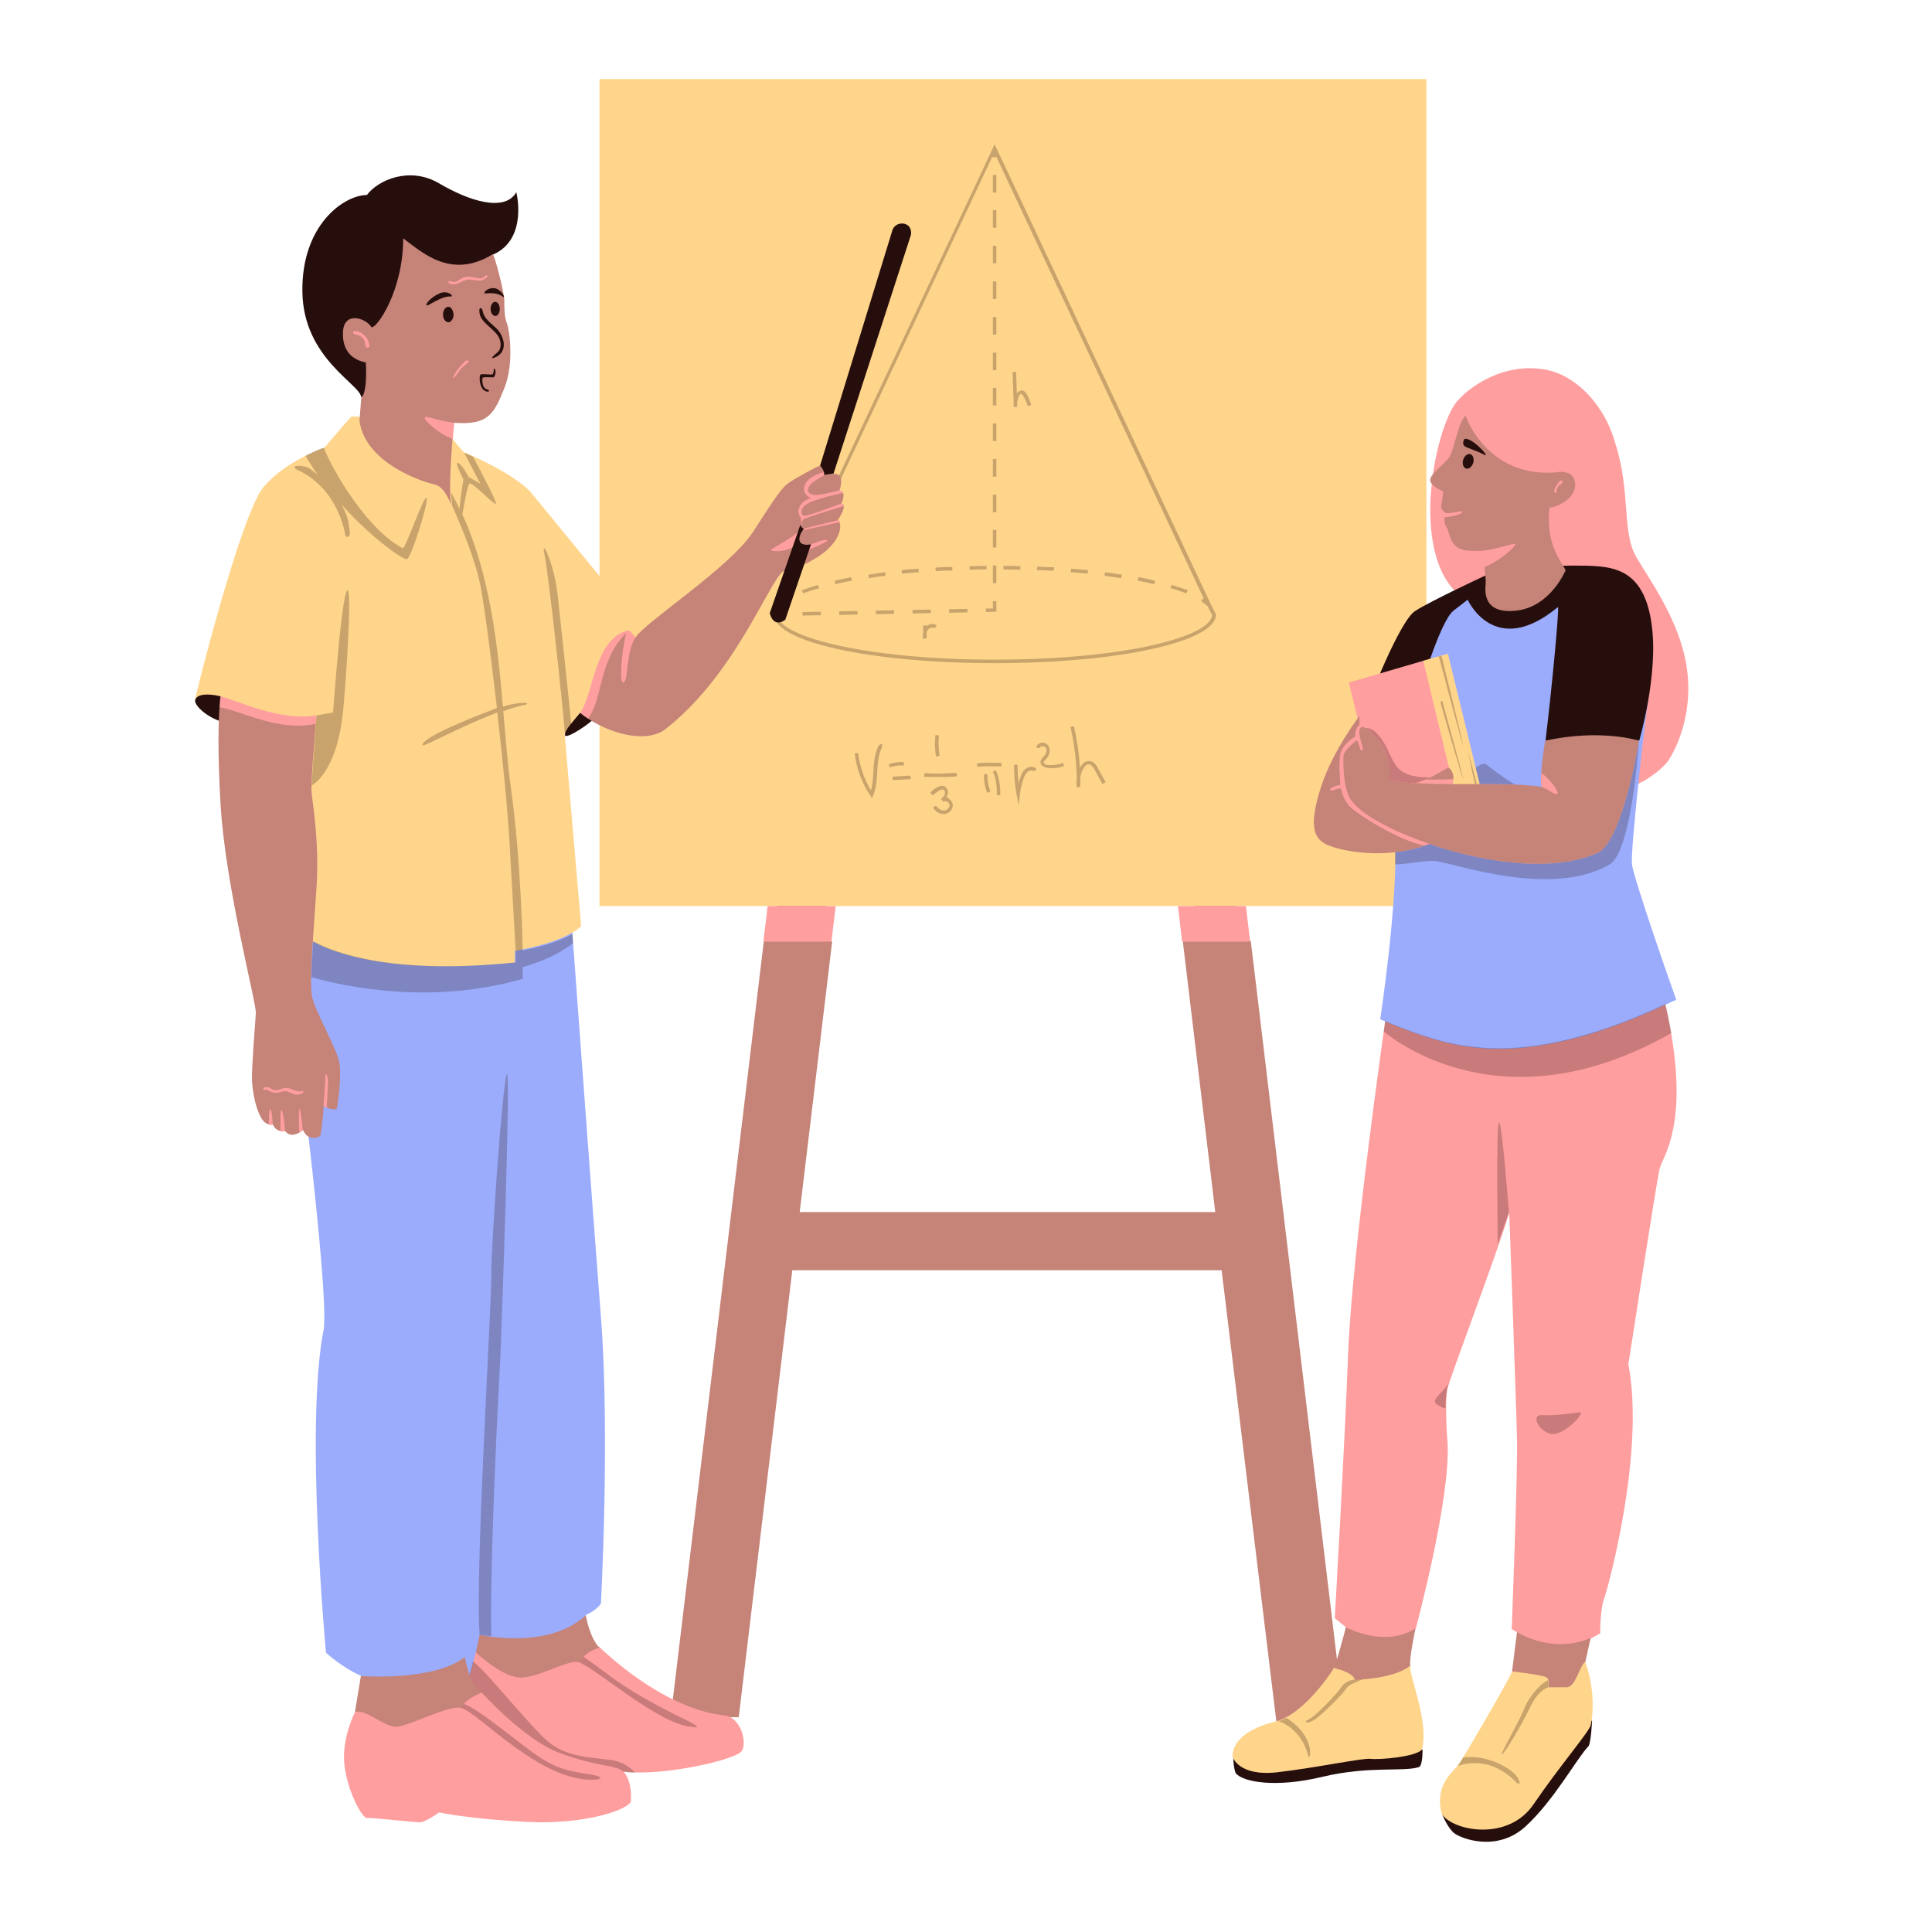
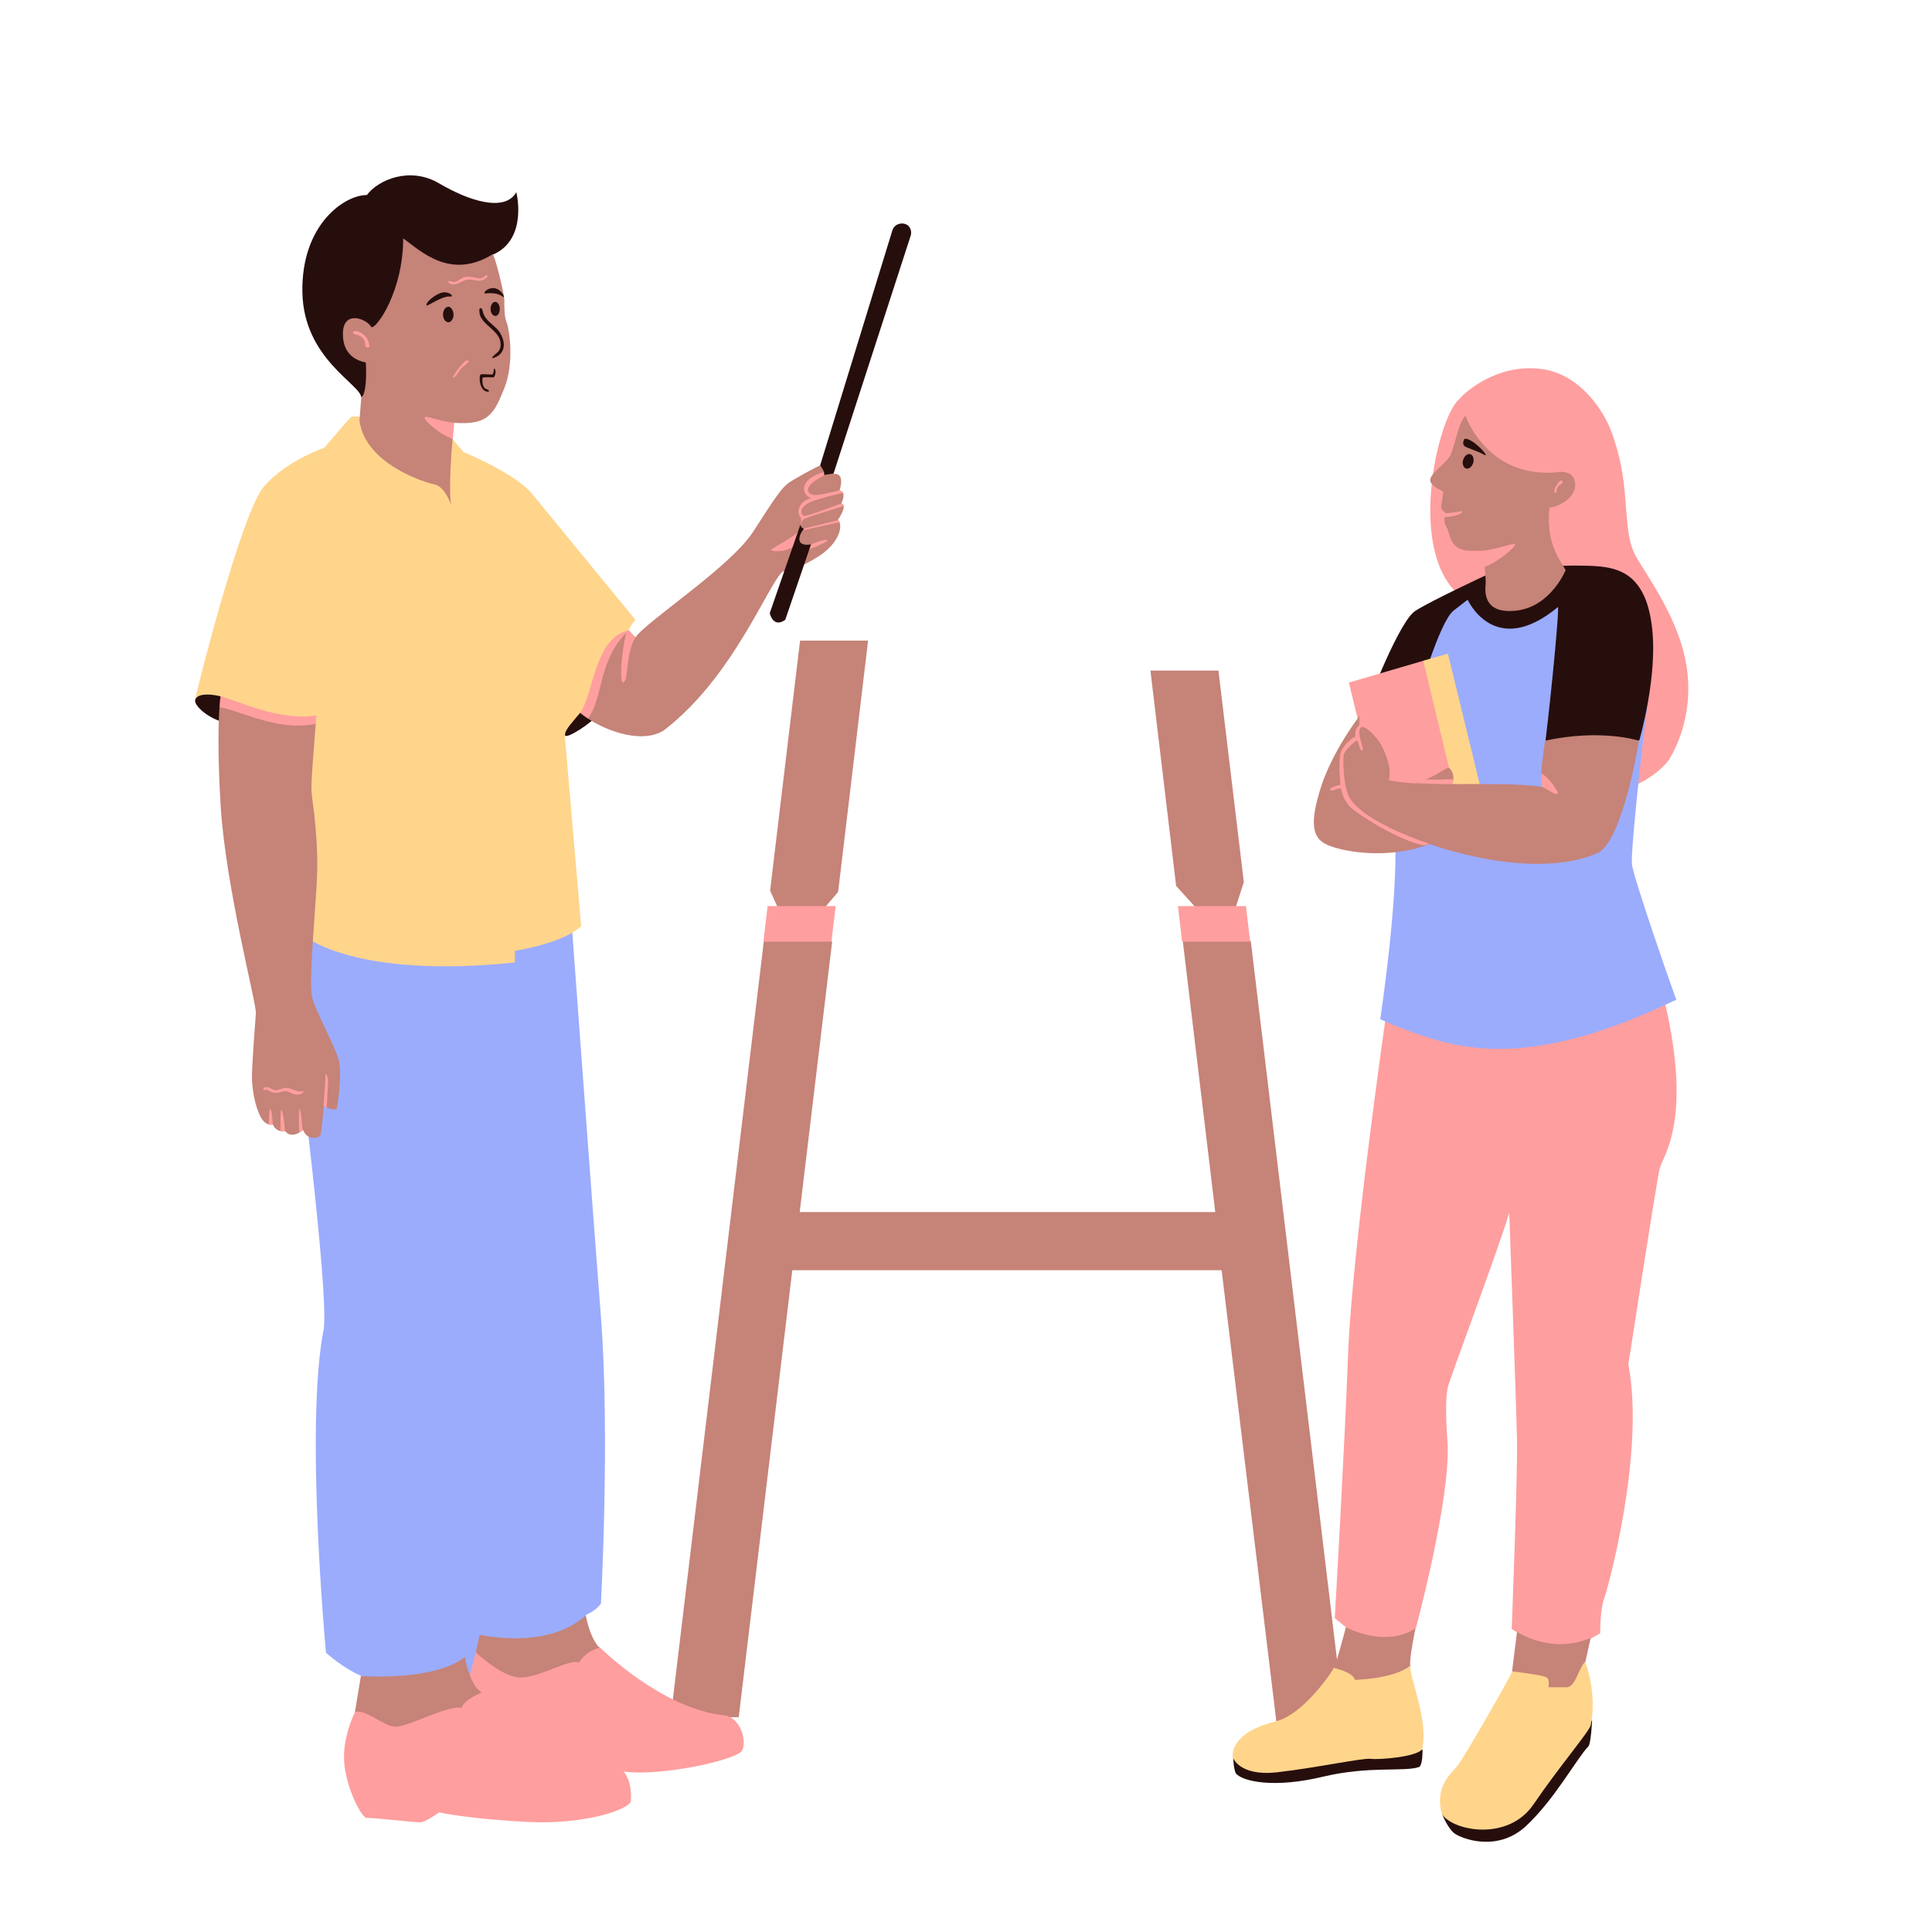
<svg xmlns="http://www.w3.org/2000/svg" width="500" viewBox="0 0 375 375" height="500" preserveAspectRatio="xMidYMid meet">
  <defs>
    <filter x="0%" y="0%" width="100%" height="100%" id="3a77532af1" />
    <clipPath id="291facfe73">
      <path d="M 116 15.34 L 277 15.34 L 277 176 L 116 176 Z M 116 15.34 " clip-rule="nonzero" />
    </clipPath>
    <clipPath id="74f5eccc93">
      <path d="M 37.5 80 L 310 80 L 310 356 L 37.5 356 Z M 37.5 80 " clip-rule="nonzero" />
    </clipPath>
    <clipPath id="40036512c4">
      <path d="M 37.5 34 L 116 34 L 116 143 L 37.5 143 Z M 37.5 34 " clip-rule="nonzero" />
    </clipPath>
    <mask id="272cf6f8cb">
      <g filter="url(#3a77532af1)">
        <rect x="-37.5" width="450" fill="#000000" y="-37.5" height="450" fill-opacity="0.247" />
      </g>
    </mask>
    <clipPath id="f7fe1c4aca">
      <path d="M 1 0.602 L 268.719 0.602 L 268.719 319.559 L 1 319.559 Z M 1 0.602 " clip-rule="nonzero" />
    </clipPath>
    <clipPath id="062c4424e5">
-       <rect x="0" width="269" y="0" height="320" />
-     </clipPath>
+       </clipPath>
  </defs>
  <path fill="#c68378" d="M 237.117 246.551 L 153.785 246.551 L 143.387 333.312 L 130.184 333.312 L 148.246 182.777 L 152.828 180.312 L 149.477 172.855 L 155.293 124.34 L 168.496 124.34 L 162.68 173.129 L 157.344 179.355 L 161.52 182.777 L 155.223 235.258 L 235.883 235.258 L 229.59 182.777 L 234.996 179.355 L 228.289 171.965 L 223.297 130.156 L 236.5 130.156 L 241.426 171.215 L 239.238 177.988 L 242.793 182.777 L 261.539 339.062 L 248.336 339.062 Z M 237.117 246.551 " fill-opacity="1" fill-rule="nonzero" />
  <g clip-path="url(#291facfe73)">
-     <path fill="#ffd58c" d="M 116.363 15.34 L 276.867 15.34 L 276.867 175.867 L 116.363 175.867 Z M 116.363 15.34 " fill-opacity="1" fill-rule="nonzero" />
-   </g>
+     </g>
  <path fill="#ff9e9e" d="M 283.844 115.992 C 272.828 107.852 278.918 81.234 283.227 77.469 C 283.98 76.512 290.41 70.352 299.441 71.652 C 306.215 72.613 311.688 79.25 313.469 85.887 C 316.613 95.465 314.699 103.199 317.641 108.191 C 320.582 113.188 326.945 121.742 327.629 131.664 C 328.312 141.516 323.66 147.879 323.66 147.879 C 320.309 151.711 314.973 154.039 309.91 154.039 M 268.859 198.242 C 268.859 198.242 262.43 243.059 261.676 262.629 C 260.926 282.199 259.078 314.086 259.078 314.086 L 261.266 315.863 C 261.266 315.863 260.309 321.34 264.824 321.953 C 269.34 322.57 274.812 316.07 274.812 316.07 C 274.812 316.07 281.586 290.957 280.969 280.078 C 280.629 275.629 280.559 271.594 280.969 269.473 C 281.449 267.352 290.684 242.992 292.941 235.395 C 292.941 235.395 294.312 272.688 294.449 279.531 C 294.586 286.375 293.422 316.207 293.422 316.207 L 294.449 316.824 C 294.449 316.824 296.16 321.816 300.535 321.68 C 304.914 321.543 308.746 318.055 308.746 318.055 L 310.594 317.027 C 310.594 317.027 310.594 312.309 311.348 310.324 C 312.098 308.34 319.352 281.926 316.066 264.82 C 316.066 264.82 321.539 229.168 322.156 226.773 C 322.773 224.379 328.449 217.605 323.25 195.023 C 318.051 172.445 268.859 198.242 268.859 198.242 Z M 268.859 198.242 " fill-opacity="1" fill-rule="nonzero" />
  <path fill="#9bacfd" d="M 320.242 133.578 C 319.352 138.711 316.477 164.918 316.75 167.723 C 317.094 170.527 324.617 192.082 325.371 194.066 C 322.84 195.023 303.066 205.699 285.418 203.234 C 277.754 202.414 267.902 197.832 267.902 197.832 C 267.902 197.832 271.461 174.496 270.777 162.113 C 270.23 152.531 270.98 135.699 274.812 126.875 C 278.574 118.113 282.953 112.57 288.359 113.395 C 293.766 114.145 310.32 102.719 320.242 133.578 Z M 106.445 170.734 C 105.074 169.914 103.363 169.641 102.203 168.477 C 101.586 167.859 101.176 167.039 100.492 166.492 C 98.852 165.125 96.387 165.672 94.402 166.285 C 90.094 167.656 85.918 169.23 81.746 171.008 C 79.488 171.965 77.094 173.059 74.629 172.719 C 72.648 172.445 70.867 171.281 68.953 170.871 C 66.352 170.324 63.754 171.145 61.289 172.172 C 58.555 173.336 55.816 175.113 54.789 177.852 C 54.176 179.426 54.176 181.203 54.242 182.914 C 54.312 185.719 54.516 188.523 54.926 191.332 C 55.199 193.59 55.887 195.984 57.254 197.762 C 57.801 203.715 63.754 249.699 62.863 257.84 C 59.102 276.383 63.273 320.793 63.273 320.793 C 63.273 320.793 66.422 323.664 69.84 325.172 C 71.141 325.785 72.512 326.129 73.742 326.059 C 82.156 327.156 93.035 327.43 93.035 327.43 L 93.035 323.664 C 102.133 325.102 109.59 320.105 113.832 313.402 C 115.75 312.582 116.637 311.281 116.637 311.281 C 116.637 311.281 118.418 278.574 116.637 255.582 C 114.859 232.59 111.098 181.133 111.098 181.133 C 111.848 178.328 109.043 172.238 106.445 170.734 Z M 106.445 170.734 " fill-opacity="1" fill-rule="nonzero" />
  <path fill="#260e0d" d="M 276.113 339.609 C 276.113 339.609 276.18 342.414 275.496 342.961 C 272.555 343.988 265.852 342.688 256.684 344.879 C 247.582 347.066 241.289 345.902 239.852 344.191 C 239.375 343.031 239.375 341.047 239.375 341.047 C 246.148 341.047 252.508 336.734 259.215 335.641 C 262.773 335.094 266.465 335.57 270.023 336.117 C 271.188 336.258 272.352 336.461 273.238 337.215 C 273.719 337.691 275.359 339.676 276.113 339.609 Z M 302.453 333.383 C 301.836 333.52 301.223 333.793 300.742 334.203 C 300.125 334.684 299.715 335.367 299.305 336.051 C 294.789 343.305 288.426 352.199 279.945 352.199 C 279.945 352.199 280.969 354.801 282.27 355.824 C 283.57 356.852 290.547 359.59 296.09 354.527 C 301.633 349.461 306.078 341.25 308.336 338.926 C 308.816 338.242 309.02 333.996 309.02 333.996 C 307.035 333.586 304.301 332.902 302.453 333.383 Z M 288.359 111.684 C 288.359 111.684 277.754 116.609 274.676 118.594 C 271.598 120.578 265.508 136.453 265.508 136.453 L 275.156 135.496 C 275.156 135.496 279.398 120.645 282.133 118.523 C 284.871 116.402 284.871 116.402 284.871 116.402 C 284.871 116.402 290.07 128.035 302.383 117.84 C 302.727 117.566 301.223 133.578 299.988 143.707 L 318.188 143.707 C 318.188 143.707 321.949 130.91 320.582 121.195 C 319.281 111.477 314.219 110.246 309.977 109.902 C 305.738 109.562 292.875 109.836 288.359 111.684 Z M 288.359 111.684 " fill-opacity="1" fill-rule="nonzero" />
  <path fill="#ff9e9e" d="M 162.203 175.867 L 161.383 182.777 L 148.176 182.777 L 148.996 175.867 Z M 241.836 175.867 L 228.633 175.867 L 229.453 182.777 L 242.656 182.777 Z M 268.996 156.98 L 282.75 155.27 L 283.16 147.129 L 276.316 128.242 L 261.812 132.484 L 263.934 141.176 Z M 92.352 320.723 L 90.777 326.746 C 90.777 326.746 87.973 327.293 83.867 328.387 C 79.762 329.48 68.883 332.355 68.883 332.355 C 68.883 332.355 66.148 337.691 66.898 342.961 C 67.652 348.23 70.391 353.02 71.277 352.883 C 72.168 352.746 80.582 353.773 81.676 353.703 C 82.773 353.566 85.234 351.789 85.234 351.789 C 85.234 351.789 91.188 353.09 102.477 353.637 C 113.766 354.184 122.18 351.172 122.453 349.598 C 122.727 345.426 121.016 343.852 121.016 343.852 C 128.199 344.879 143.047 341.594 144.004 339.812 C 145.031 338.102 143.797 333.52 140.789 332.973 C 128.473 331.809 116.363 319.695 116.363 319.695 C 114.379 319.219 92.352 320.723 92.352 320.723 Z M 92.352 320.723 " fill-opacity="1" fill-rule="nonzero" />
  <g clip-path="url(#74f5eccc93)">
    <path fill="#ffd58c" d="M 273.719 323.254 C 273.582 325.719 277.344 333.93 276.043 339.539 C 274.883 341.047 267.562 341.594 266.055 341.387 C 264.551 341.184 255.656 343.098 247.996 343.988 C 240.332 344.879 239.238 340.977 239.238 340.977 C 239.168 338.035 242.043 335.504 247.582 334.133 C 253.125 332.766 258.734 324.215 258.941 323.664 M 293.488 324.418 C 293.352 325.238 284.051 341.32 282.887 342.758 C 281.723 344.191 278.371 346.793 279.875 352.129 C 282.066 355.414 292.738 357.469 297.664 350.215 C 302.59 342.961 308.406 336.188 308.746 334.887 C 309.09 333.586 309.773 328.387 307.719 322.641 M 69.773 80.891 C 69.773 80.891 68.473 80.754 68.199 80.891 C 67.926 81.027 62.934 86.914 62.934 86.914 C 62.934 86.914 55.543 89.375 51.164 94.508 C 46.785 99.641 37.688 135.836 37.891 135.77 C 38.164 135.699 56.434 147.266 56.434 147.266 L 58.895 181.547 C 58.895 181.547 68.543 190.098 99.945 186.812 L 99.945 184.555 C 99.945 184.555 109.316 183.117 112.805 179.766 L 109.59 142.336 C 109.59 142.336 118.348 136.934 119.578 130.363 C 120.398 126.121 121.906 121.672 123.344 120.305 C 123.344 120.305 106.582 99.914 103.297 95.875 C 100.012 91.84 89.957 87.734 89.957 87.734 L 87.016 84.242 Z M 276.25 128.242 L 282.75 155.27 L 287.812 154.652 L 281.039 126.875 Z M 276.25 128.242 " fill-opacity="1" fill-rule="nonzero" />
  </g>
  <g clip-path="url(#40036512c4)">
    <path fill="#260e0d" d="M 42.816 135.152 C 43.227 136.793 47.605 141.039 44.051 140.352 C 40.422 139.602 37.551 136.863 37.891 135.836 C 38.234 134.742 40.219 134.535 42.816 135.152 Z M 112.602 138.367 C 111.438 139.805 109.59 141.652 109.66 142.68 C 109.727 143.707 115.27 140.012 115.609 139.055 C 115.953 138.094 112.602 138.367 112.602 138.367 Z M 85.234 35.594 C 79.555 32.242 73.398 34.91 71.211 37.852 C 66.832 37.852 58.484 43.598 58.691 56.668 C 58.895 69.738 70.184 74.664 70.117 77.195 L 95.703 49.414 C 102.543 46.406 100.219 37.305 100.219 37.305 C 97.961 41.273 90.914 38.945 85.234 35.594 Z M 85.234 35.594 " fill-opacity="1" fill-rule="nonzero" />
  </g>
  <g mask="url(#272cf6f8cb)">
    <g transform="matrix(1, 0, 0, 1, 56, 27)">
      <g clip-path="url(#062c4424e5)">
        <g clip-path="url(#f7fe1c4aca)">
          <path fill="#260e0d" d="M 178.996 90.227 C 178.996 90.227 178.926 90.156 178.996 90.227 L 137.059 0.996 L 94.23 92.141 L 94.23 92.277 C 94.23 97.613 113.043 101.719 137.125 101.719 C 161.207 101.719 180.023 97.547 180.023 92.277 Z M 179.27 92.348 C 179.062 96.59 162.164 101.035 137.059 101.035 C 112.496 101.035 95.734 96.727 94.914 92.621 L 96.215 92.621 L 96.215 91.938 L 95.051 91.938 L 95.664 90.566 C 96.008 90.227 96.418 89.883 96.965 89.609 L 96.625 89.062 C 96.488 89.129 96.418 89.199 96.281 89.266 L 136.648 3.324 L 136.648 3.531 L 137.332 3.531 L 137.332 3.324 L 177.695 89.266 C 177.629 89.199 177.559 89.199 177.488 89.129 L 177.148 89.676 C 177.629 90.02 178.039 90.363 178.379 90.637 Z M 115.848 84.75 C 114.754 84.887 113.66 85.023 112.633 85.23 L 112.562 84.547 C 113.59 84.41 114.684 84.203 115.848 84.066 Z M 122.348 84.066 C 121.254 84.137 120.16 84.273 119.062 84.34 L 118.996 83.656 C 120.09 83.52 121.184 83.449 122.281 83.383 Z M 109.348 85.711 C 108.254 85.914 107.16 86.121 106.133 86.395 L 105.996 85.711 C 107.023 85.504 108.117 85.23 109.211 85.023 Z M 99.906 88.172 L 99.633 87.555 C 100.594 87.215 101.617 86.871 102.781 86.531 L 102.988 87.215 C 101.824 87.488 100.797 87.832 99.906 88.172 Z M 135.484 83.52 C 134.391 83.52 133.293 83.52 132.199 83.586 L 132.199 82.902 C 133.293 82.902 134.391 82.836 135.484 82.836 Z M 125.633 83.863 L 125.562 83.176 C 126.656 83.109 127.754 83.039 128.848 83.039 L 128.848 83.727 C 127.82 83.727 126.727 83.793 125.633 83.863 Z M 171.402 86.531 C 172.562 86.871 173.59 87.215 174.547 87.555 L 174.273 88.172 C 173.387 87.832 172.359 87.488 171.195 87.145 Z M 158.473 84.066 C 159.566 84.203 160.66 84.34 161.754 84.547 L 161.617 85.23 C 160.59 85.094 159.496 84.887 158.402 84.75 Z M 151.902 83.383 C 152.996 83.449 154.094 83.586 155.188 83.656 L 155.117 84.34 C 154.023 84.203 152.93 84.137 151.836 84.066 Z M 164.969 85.023 C 166.133 85.23 167.16 85.434 168.188 85.711 L 168.051 86.395 C 167.023 86.188 165.996 85.914 164.832 85.711 Z M 138.766 82.836 C 139.863 82.836 140.957 82.836 142.051 82.902 L 142.051 83.586 C 140.957 83.586 139.863 83.52 138.766 83.52 Z M 145.336 82.973 C 146.43 83.039 147.523 83.109 148.617 83.109 L 148.551 83.793 C 147.457 83.727 146.363 83.656 145.266 83.656 Z M 136.715 20.703 L 137.398 20.703 L 137.398 24.125 L 136.715 24.125 Z M 136.715 13.793 L 137.398 13.793 L 137.398 17.215 L 136.715 17.215 Z M 136.715 34.527 L 137.398 34.527 L 137.398 37.949 L 136.715 37.949 Z M 136.715 82.766 L 137.398 82.766 L 137.398 86.188 L 136.715 86.188 Z M 136.715 41.438 L 137.398 41.438 L 137.398 44.859 L 136.715 44.859 Z M 136.715 27.617 L 137.398 27.617 L 137.398 31.035 L 136.715 31.035 Z M 136.715 6.949 L 137.398 6.949 L 137.398 10.371 L 136.715 10.371 Z M 136.715 55.191 L 137.398 55.191 L 137.398 58.613 L 136.715 58.613 Z M 136.715 48.281 L 137.398 48.281 L 137.398 51.703 L 136.715 51.703 Z M 136.715 62.102 L 137.398 62.102 L 137.398 65.523 L 136.715 65.523 Z M 136.715 69.012 L 137.398 69.012 L 137.398 72.434 L 136.715 72.434 Z M 136.715 75.855 L 137.398 75.855 L 137.398 79.277 L 136.715 79.277 Z M 136.715 89.676 L 137.398 89.676 L 137.398 91.73 L 135.348 91.801 L 135.348 91.113 L 136.715 91.113 Z M 103.328 91.73 L 103.328 92.414 L 99.77 92.484 L 99.77 91.801 Z M 110.445 91.594 L 110.445 92.277 L 106.887 92.348 L 106.887 91.66 Z M 124.676 92.004 L 121.117 92.074 L 121.117 91.387 L 124.676 91.32 Z M 117.559 91.457 L 117.559 92.141 L 114 92.211 L 114 91.523 Z M 131.789 91.184 L 131.789 91.867 L 128.23 91.938 L 128.23 91.25 Z M 143.281 49.512 C 143.691 50.195 143.969 50.879 144.172 51.633 L 143.488 51.84 C 143.281 51.152 143.008 50.539 142.668 49.922 C 142.531 49.719 142.324 49.441 142.188 49.441 C 142.051 49.441 141.914 49.582 141.777 49.855 C 141.574 50.332 141.434 50.879 141.434 51.426 L 141.434 51.977 L 140.75 52.043 C 140.75 51.84 140.75 51.633 140.75 51.496 L 140.547 45.199 L 141.23 45.199 L 141.367 49.375 C 141.641 48.965 141.984 48.828 142.188 48.828 C 142.598 48.691 142.941 48.965 143.281 49.512 Z M 125.836 94.398 L 125.426 94.945 C 125.223 94.809 125.016 94.809 124.879 94.809 C 124.605 94.809 124.332 95.016 124.125 95.219 C 123.988 95.426 123.852 95.699 123.852 95.973 L 123.852 96.93 L 123.168 97 C 123.102 96.59 123.102 96.246 123.168 95.906 L 123.168 94.398 L 123.852 94.398 L 123.852 94.535 C 124.125 94.332 124.469 94.125 124.812 94.125 C 125.152 94.059 125.496 94.195 125.836 94.398 Z M 115.234 117.391 L 115.234 118.074 C 115.234 118.074 115.098 118.145 115.027 118.418 C 114.48 119.785 114.344 121.289 114.273 122.863 C 114.207 124.371 114.07 125.875 113.523 127.312 L 113.25 127.926 L 112.906 127.379 C 111.266 124.984 110.238 122.113 109.895 119.238 L 110.582 119.168 C 110.855 121.699 111.742 124.234 113.043 126.422 C 113.387 125.258 113.453 124.027 113.523 122.797 C 113.59 121.223 113.727 119.578 114.344 118.145 C 114.547 117.527 114.957 117.391 115.234 117.391 Z M 116.738 121.977 L 116.465 121.359 C 117.422 121.016 118.449 120.812 119.473 120.949 L 119.406 121.633 C 118.516 121.496 117.559 121.633 116.738 121.977 Z M 120.707 123.547 L 120.773 124.234 L 117.285 124.438 L 117.215 123.754 Z M 126.246 115.746 C 126.109 117.047 126.18 118.418 126.383 119.715 L 125.699 119.852 C 125.426 118.484 125.426 117.047 125.562 115.68 Z M 129.668 123 L 129.738 123.684 C 128.438 123.82 127.07 123.82 125.77 123.82 C 124.949 123.82 124.125 123.82 123.375 123.754 L 123.441 123.07 C 125.426 123.207 127.547 123.137 129.668 123 Z M 128.914 129.09 C 128.984 129.5 128.848 129.98 128.574 130.324 C 128.23 130.734 127.754 131.008 127.273 131.008 C 127.207 131.008 127.207 131.008 127.137 131.008 C 126.316 131.008 125.496 130.527 125.086 129.707 L 125.699 129.363 C 126.043 129.98 126.727 130.324 127.273 130.324 C 127.617 130.324 127.891 130.117 128.094 129.844 C 128.301 129.637 128.367 129.363 128.301 129.16 C 128.23 128.887 127.957 128.68 127.754 128.543 C 127.48 128.477 127.273 128.477 127.137 128.613 L 126.656 128.133 C 127 127.723 127.344 127.449 127.41 127.039 C 127.48 126.832 127.41 126.629 127.273 126.422 C 127.207 126.355 127.137 126.285 127 126.219 C 126.863 126.219 126.727 126.285 126.52 126.355 C 125.973 126.629 125.496 126.969 125.086 127.379 L 124.535 126.902 C 125.016 126.355 125.562 125.941 126.18 125.668 C 126.383 125.602 126.656 125.465 127 125.531 C 127.273 125.602 127.547 125.738 127.754 126.012 C 127.957 126.355 128.094 126.766 127.957 127.105 C 127.891 127.312 127.82 127.516 127.684 127.723 C 127.754 127.723 127.82 127.723 127.891 127.789 C 128.438 128.203 128.848 128.613 128.914 129.09 Z M 135.688 123.273 C 135.621 124.438 135.824 125.531 136.234 126.629 L 135.621 126.902 C 135.141 125.738 134.938 124.508 135.004 123.273 Z M 137.332 122.523 C 137.945 124.027 138.219 125.738 138.152 127.379 L 137.469 127.312 C 137.535 125.738 137.332 124.164 136.715 122.727 Z M 138.426 121.086 L 138.355 121.77 C 136.785 121.699 135.277 121.699 133.703 121.836 L 133.637 121.152 C 135.277 121.016 136.852 121.016 138.426 121.086 Z M 145.199 122.25 L 144.719 122.727 C 144.379 122.453 143.828 122.523 143.488 122.797 C 143.078 123.137 142.805 123.684 142.668 124.164 C 142.324 125.121 142.121 126.082 141.984 127.105 L 141.711 129.363 L 141.297 127.105 C 140.957 125.258 140.82 123.344 140.82 121.426 L 141.504 121.426 C 141.504 122.59 141.574 123.82 141.711 124.984 C 141.777 124.645 141.914 124.234 142.051 123.891 C 142.258 123.273 142.531 122.59 143.145 122.18 C 143.625 121.77 144.582 121.633 145.199 122.25 Z M 150.328 121.086 L 150.535 121.699 C 149.781 121.977 148.961 122.113 148.207 122.113 C 147.934 122.113 147.594 122.113 147.32 122.043 C 146.5 121.906 145.949 121.496 145.949 120.949 C 145.949 120.469 146.293 120.195 146.5 119.922 L 146.566 119.852 C 147.047 119.375 147.32 118.621 146.977 118.145 C 146.84 117.867 146.43 117.801 146.156 117.867 C 146.02 117.867 145.812 118.008 145.812 118.211 L 145.129 118.145 C 145.199 117.664 145.539 117.32 146.02 117.184 C 146.637 117.047 147.25 117.32 147.523 117.801 C 148.004 118.621 147.66 119.715 146.977 120.402 L 146.91 120.469 C 146.703 120.676 146.566 120.812 146.566 121.016 C 146.566 121.223 146.977 121.426 147.32 121.496 C 148.414 121.562 149.441 121.426 150.328 121.086 Z M 157.102 122.113 L 158.609 124.848 L 157.992 125.191 L 156.488 122.453 C 156.078 121.699 155.664 121.289 155.254 121.359 C 154.844 121.359 154.504 121.836 154.297 122.18 C 153.957 122.727 153.75 123.41 153.684 124.027 C 153.684 124.574 153.684 125.191 153.684 125.738 L 152.996 125.805 C 152.93 125.191 152.93 124.574 152.996 124.027 C 152.93 120.676 152.52 117.32 151.766 114.105 L 152.449 113.969 C 153.066 116.637 153.477 119.375 153.613 122.113 C 153.613 122.043 153.684 121.977 153.684 121.906 C 154.094 121.152 154.641 120.742 155.188 120.742 C 156.145 120.605 156.762 121.426 157.102 122.113 Z M 10.559 111.367 C 9.258 123.273 4.469 125.465 4.469 125.465 L 5.426 111.848 C 8.641 111.301 8.641 111.301 8.641 111.301 C 8.641 111.301 10.285 88.516 11.379 87.625 C 12.473 86.668 11.035 106.922 10.559 111.367 Z M 1.594 64.156 C 0.297 63.266 2.281 63.266 3.578 63.676 C 3.988 63.812 4.742 64.359 5.699 65.25 C 4.879 64.02 4.059 62.785 3.305 61.484 C 3.305 61.484 5.906 60.051 6.934 59.914 C 7.137 61.418 14.32 75.309 22.188 79.414 C 22.734 79.48 26.156 69.355 26.773 69.629 C 27.387 69.902 23.898 81.125 23.008 81.535 C 22.395 81.809 16.168 77.496 10.285 70.93 C 11.035 72.297 11.652 73.734 11.723 75.102 C 12.336 77.633 11.172 77.496 10.969 76.746 C 10.969 76.199 9.465 67.645 1.594 64.156 Z M 45.312 163.031 C 27.523 168.094 11.172 164.535 4.469 162.688 C 4.469 160.773 4.605 158.379 4.812 155.707 C 8.848 157.898 20.066 162.277 44.082 159.812 L 44.082 157.555 C 44.082 157.555 44.559 157.488 45.312 157.352 L 44.082 157.555 C 44.082 157.555 43.672 150.168 42.918 136.824 C 42.574 130.664 41.617 120.742 40.523 111.301 C 33.75 113.832 26.09 118.074 26.02 117.664 C 25.676 116.227 35.598 112.258 39.977 110.617 C 40.18 110.547 40.316 110.48 40.457 110.41 C 39.223 99.805 37.922 89.953 37.238 86.598 C 35.941 80.168 31.766 71.203 31.766 71.203 L 31.492 68.465 C 32.109 69.559 32.656 70.656 33.203 71.75 C 33.34 69.559 33.957 66.07 33.957 66.07 C 33.957 66.07 32.176 62.719 32.859 62.855 C 33.613 62.992 34.98 65.594 34.98 65.594 L 37.238 66.891 L 34.094 60.871 C 34.094 60.871 34.777 61.145 35.805 61.625 C 37.309 64.43 40.594 70.656 40.25 70.793 C 39.77 70.996 35.668 66.414 35.117 66.891 C 34.707 67.301 34.023 71.27 33.75 72.844 C 39.156 84.684 40.594 98.23 41.617 110.137 C 45.039 109.109 47.227 109.383 45.996 109.793 C 44.695 110 43.262 110.48 41.688 111.027 C 42.164 116.297 42.508 121.223 43.125 125.531 C 45.242 140.723 45.449 157.488 45.449 157.488 C 47.57 157.078 52.086 156.051 55.098 154.273 C 55.098 154.273 55.164 154.887 55.234 156.051 C 51.129 159.336 45.449 160.703 45.449 160.703 L 45.449 163.031 Z M 244.949 251.301 C 242.484 250.684 241.117 247.469 243.375 247.672 C 245.633 247.879 250.625 247.125 250.625 247.125 C 251.926 246.988 247.41 251.914 244.949 251.301 Z M 49.691 80.715 C 48.871 76.883 51.469 82.016 52.223 88.309 C 52.77 93.305 54.41 108.562 54.961 114.312 C 54.137 114.996 53.66 115.473 53.66 115.473 C 53.18 109.52 50.512 84.547 49.691 80.715 Z M 227.98 117.664 C 227.773 117.391 223.262 100.352 223.262 100.352 L 223.809 100.352 C 223.809 100.352 228.188 117.938 227.98 117.664 Z M 41.141 235.902 C 40.934 239.805 39.02 275.043 39.359 290.574 C 38.609 290.508 37.855 290.438 37.102 290.301 C 36.145 279.492 39.359 227.625 39.359 220.715 C 39.359 213.801 41.551 183.285 42.371 181.504 C 43.191 179.727 41.344 231.32 41.141 235.902 Z M 231.195 125.191 L 230.441 122.043 C 230.992 121.562 231.676 121.223 232.289 121.223 C 234.137 122.66 235.984 124.098 238.039 125.258 C 235.984 125.191 233.59 125.191 231.195 125.191 Z M 221.48 136.824 C 221.48 136.824 241.594 144.281 254.32 138.465 C 259.109 135.66 262.121 116.773 262.121 116.773 C 262.121 116.773 260.82 138.055 256.441 140.793 C 244.672 147.566 225.379 140.176 222.371 140.109 C 219.977 140.039 217.512 140.723 214.777 140.793 C 214.777 139.969 214.777 139.219 214.777 138.398 C 217.035 138.191 219.293 137.711 221.48 136.824 Z M 230.238 125.121 L 228.871 118.555 L 230.648 125.121 Z M 223.945 109.043 C 223.945 109.043 228.117 124.098 227.98 124.164 C 227.844 124.234 223.672 109.656 223.672 109.656 C 223.535 109.109 223.945 109.043 223.945 109.043 Z M 59.406 318.426 C 49.008 319.039 36.762 305.289 33.547 304.535 L 33.957 303.715 C 37.035 304.672 44.902 311.582 49.008 314.25 C 53.113 316.918 56.465 316.988 58.859 317.469 C 61.254 317.879 60.773 318.426 59.406 318.426 Z M 67.273 317.055 C 66.453 317.055 65.699 316.988 64.949 316.852 C 63.578 315.551 60.023 315.961 52.906 313.363 C 45.793 310.828 37.445 301.457 37.445 301.457 L 34.023 301.32 C 34.023 301.32 33.957 300.703 33.957 299.812 C 34.434 299.676 34.707 299.676 34.707 299.676 L 35.805 295.434 C 38.609 297.625 46.953 308.16 50.375 311.035 C 54.207 314.25 58.926 314.047 62.895 314.66 C 65.016 315.07 66.383 316.098 67.273 317.055 Z M 225.312 241.242 C 225.105 241.789 224.969 242.199 224.902 242.402 C 224.695 243.363 224.559 244.73 224.559 246.371 C 224.559 246.371 222.781 245.895 222.508 245.074 C 222.301 244.32 224.902 242.402 225.312 241.242 Z M 238.379 319.039 C 232.836 313.156 226.887 315.824 226.887 315.824 C 227.09 315.621 227.5 314.934 228.051 314.113 C 231.402 313.703 234.617 314.934 236.602 316.234 C 239.062 317.742 239.473 319.863 238.379 319.039 Z M 244.469 299.129 C 244.672 299.746 244.469 300.566 244.469 300.566 C 244.469 300.566 242.691 300.84 240.98 304.398 C 239.27 307.957 235.918 313.566 235.508 313.566 C 235.094 313.566 239.199 306.586 239.953 304.398 C 240.707 302.617 242.691 299.949 244.469 299.129 Z M 212.586 173.227 C 212.793 171.926 212.859 171.172 212.859 171.172 C 215.527 172.336 223.191 175.484 229.418 176.098 C 244.535 178.219 261.23 170.695 267.25 167.887 C 267.73 169.871 268.07 171.719 268.414 173.5 C 237.488 191.152 216.555 176.441 212.586 173.227 Z M 234.957 190.879 C 235.574 190.879 236.875 208.328 236.875 208.328 L 234.684 214.555 C 234.754 214.555 234.344 190.879 234.957 190.879 Z M 197.945 313.91 C 196.645 308.367 192.133 307.066 192.133 307.066 C 192.68 306.93 193.156 306.723 193.703 306.449 C 199.316 310.008 198.426 314.73 197.945 313.91 Z M 78.219 308.16 C 71.996 307.75 60.5 297.418 56.395 295.641 L 57.215 294.543 C 57.215 294.543 58.652 295.504 62.691 298.512 C 66.727 301.594 74.254 305.492 77.059 306.793 C 79.793 308.16 79.863 308.504 78.219 308.16 Z M 206.977 298.992 L 208.48 298.922 C 206.977 299.676 205.746 299.949 205.199 300.906 C 204.652 301.797 200.41 306.039 199.039 306.859 C 197.672 307.684 196.922 307.273 197.809 306.859 C 199.453 306.109 203.625 301.594 204.445 300.359 C 205.336 299.059 206.977 298.992 206.977 298.992 Z M 211.562 116.773 C 211.148 116.363 210.191 114.926 209.098 114.312 C 210.945 114.176 212.52 116.844 213.203 118.211 C 213.887 119.512 214.367 121.016 215.391 122.113 C 216.965 123.684 219.359 123.891 221.617 123.891 C 220.66 124.371 219.633 124.781 218.676 125.055 C 216.691 124.918 214.914 124.781 213.477 124.438 C 214.434 121.699 212.109 117.391 211.562 116.773 Z M 211.562 116.773 " fill-opacity="1" fill-rule="nonzero" />
        </g>
      </g>
    </g>
  </g>
-   <path fill="#c68378" d="M 274.746 316.07 C 274.746 316.07 273.512 321.887 273.719 323.324 C 270.504 325.922 262.977 326.059 262.977 326.059 C 262.566 324.488 259.008 323.801 259.008 323.801 C 259.008 323.801 260.992 317.098 261.199 315.863 C 261.266 315.797 268.656 319.969 274.746 316.07 Z M 294.449 316.754 L 293.488 324.418 C 293.488 324.418 299.512 325.102 300.195 325.582 C 300.879 326.059 300.535 327.496 300.535 327.496 C 300.535 327.496 302.316 327.496 304.094 327.496 C 305.875 327.496 306.559 323.254 307.719 322.57 L 308.746 317.918 C 301.152 321.203 294.449 316.754 294.449 316.754 Z M 93.102 317.301 L 92.352 320.723 C 92.352 320.723 97.004 325.172 100.559 325.582 C 104.117 325.992 110.617 321.816 112.395 322.707 C 113.832 320.312 116.363 319.832 116.363 319.832 C 114.449 317.918 113.695 313.539 113.695 313.539 C 106.238 320.383 93.102 317.301 93.102 317.301 Z M 90.23 321.613 C 84.277 326.402 70.047 325.309 70.047 325.309 L 68.883 332.355 C 70.867 331.535 74.355 335.094 76.75 335.16 C 79.145 335.23 87.219 330.781 89.613 331.535 C 89.957 329.891 93.512 328.523 93.512 328.523 C 91.117 327.156 90.23 321.613 90.23 321.613 Z M 60.539 193.246 C 60.059 190.371 60.812 181.684 61.426 172.375 C 62.043 163.141 60.605 155.816 60.469 153.629 C 60.332 151.984 61.016 143.91 61.289 140.422 C 61.359 139.395 51.098 139.055 42.613 137.207 C 42.406 140.012 42.203 145.828 42.816 156.227 C 43.777 172.238 49.797 194.684 49.66 196.668 C 49.523 198.652 48.84 207.344 48.906 209.465 C 48.977 211.586 49.453 214.457 50.48 216.578 C 51.508 218.77 52.941 218.223 52.941 218.223 C 53.629 219.934 55.336 219.523 55.336 219.523 C 56.637 221.301 58.828 219.316 58.828 219.316 C 59.648 221.508 61.906 220.891 62.18 220.344 C 62.453 219.797 62.863 214.457 62.863 214.457 C 63.273 215.277 65.328 215.555 65.395 215.141 C 65.465 214.73 66.352 209.395 65.875 206.316 C 65.328 203.305 61.016 196.121 60.539 193.246 Z M 163.297 97.723 C 163.297 97.723 164.461 95.465 162.953 95.191 C 162.953 95.191 164.188 91.77 161.793 91.977 C 161.793 91.977 160.012 89.992 159.191 90.332 C 158.371 90.676 154.676 92.66 153.238 93.617 C 151.805 94.578 150.641 96.285 146.191 103.199 C 141.746 110.109 125.258 120.715 123.344 123.727 L 122.043 122.355 C 116.773 124.34 113.559 139.121 114.105 139.465 C 118.145 142.133 124.777 144.32 128.816 141.789 C 142.363 131.457 149.066 113.324 151.941 110.93 C 151.941 110.93 153.992 111 158.574 108.191 C 163.16 105.387 163.707 101.691 162.613 100.941 C 162.613 100.941 164.664 98.066 163.297 97.723 Z M 280.012 95.328 C 280.355 95.465 279.602 98.27 279.738 98.613 C 279.875 98.957 280.559 99.57 280.559 99.57 C 280.559 99.57 280.012 101.215 280.766 102.309 C 281.516 103.473 281.242 106.688 285.074 106.895 C 286.102 106.961 287.812 106.895 287.812 106.895 C 287.812 106.895 289.727 106.895 289.863 107.781 C 289.934 108.262 288.086 109.426 288.152 110.039 C 288.289 111.41 288.426 112.848 288.359 113.324 C 288.289 114.418 287.605 119.277 294.312 118.523 C 301.016 117.773 303.891 110.656 303.891 110.656 C 302.656 108.465 300.059 105.457 300.742 98.543 C 301.496 98.613 305.875 97.109 305.738 93.961 C 305.598 90.812 301.836 91.703 301.836 91.703 C 288.496 92.66 284.461 80.688 284.461 80.688 C 283.023 81.918 282.203 87.598 281.242 88.828 C 280.355 90.059 277.824 91.84 277.617 93.004 C 277.344 94.098 279.672 95.191 280.012 95.328 Z M 70.117 77.266 L 69.773 81.645 C 70.867 89.992 82.293 93.617 84.344 94.027 C 86.398 94.438 87.629 98.133 87.629 98.133 C 87.082 96.082 87.492 89.238 87.836 85.203 C 85.715 82.535 88.109 82.055 88.109 82.055 C 94.812 82.602 95.906 80.273 97.891 75.348 C 99.875 70.422 98.852 63.852 98.371 62.691 C 97.891 61.527 97.891 59.816 97.891 58.309 C 97.891 56.805 95.977 49.414 95.633 49.348 C 87.355 54.48 81.539 48.594 78.258 46.27 C 78.258 56.465 73.125 63.785 72.098 63.512 C 71.141 61.801 66.625 60.156 66.559 64.676 C 66.488 68.508 68.816 69.941 71.004 70.352 C 71.004 70.422 71.414 76.031 70.117 77.266 Z M 299.922 143.773 C 299.922 143.773 298.758 150.41 299.238 152.738 C 295.133 152.055 288.223 152.191 281.656 152.191 C 282.75 151.098 281.586 148.836 281.039 149.043 C 280.422 149.25 277.414 151.371 274.746 152.055 C 272.762 151.918 270.98 151.781 269.543 151.438 C 270.434 148.77 268.109 144.391 267.562 143.773 C 267.012 143.16 265.305 140.695 263.867 141.105 L 263.867 138.984 C 263.867 138.984 258.668 145.691 256.41 152.738 C 254.152 159.785 254.766 162.523 257.297 163.824 C 259.762 165.125 268.93 167.109 277.48 163.824 C 277.48 163.824 297.594 171.281 310.32 165.465 C 315.109 162.66 318.121 143.773 318.121 143.773 C 318.121 143.773 310.801 141.379 299.922 143.773 Z M 299.922 143.773 " fill-opacity="1" fill-rule="nonzero" />
+   <path fill="#c68378" d="M 274.746 316.07 C 274.746 316.07 273.512 321.887 273.719 323.324 C 270.504 325.922 262.977 326.059 262.977 326.059 C 262.566 324.488 259.008 323.801 259.008 323.801 C 259.008 323.801 260.992 317.098 261.199 315.863 C 261.266 315.797 268.656 319.969 274.746 316.07 Z M 294.449 316.754 L 293.488 324.418 C 293.488 324.418 299.512 325.102 300.195 325.582 C 300.879 326.059 300.535 327.496 300.535 327.496 C 300.535 327.496 302.316 327.496 304.094 327.496 C 305.875 327.496 306.559 323.254 307.719 322.57 L 308.746 317.918 C 301.152 321.203 294.449 316.754 294.449 316.754 Z M 93.102 317.301 L 92.352 320.723 C 92.352 320.723 97.004 325.172 100.559 325.582 C 104.117 325.992 110.617 321.816 112.395 322.707 C 113.832 320.312 116.363 319.832 116.363 319.832 C 114.449 317.918 113.695 313.539 113.695 313.539 C 106.238 320.383 93.102 317.301 93.102 317.301 Z M 90.23 321.613 C 84.277 326.402 70.047 325.309 70.047 325.309 L 68.883 332.355 C 70.867 331.535 74.355 335.094 76.75 335.16 C 79.145 335.23 87.219 330.781 89.613 331.535 C 89.957 329.891 93.512 328.523 93.512 328.523 C 91.117 327.156 90.23 321.613 90.23 321.613 Z M 60.539 193.246 C 60.059 190.371 60.812 181.684 61.426 172.375 C 62.043 163.141 60.605 155.816 60.469 153.629 C 60.332 151.984 61.016 143.91 61.289 140.422 C 61.359 139.395 51.098 139.055 42.613 137.207 C 42.406 140.012 42.203 145.828 42.816 156.227 C 43.777 172.238 49.797 194.684 49.66 196.668 C 49.523 198.652 48.84 207.344 48.906 209.465 C 48.977 211.586 49.453 214.457 50.48 216.578 C 51.508 218.77 52.941 218.223 52.941 218.223 C 53.629 219.934 55.336 219.523 55.336 219.523 C 56.637 221.301 58.828 219.316 58.828 219.316 C 59.648 221.508 61.906 220.891 62.18 220.344 C 62.453 219.797 62.863 214.457 62.863 214.457 C 63.273 215.277 65.328 215.555 65.395 215.141 C 65.465 214.73 66.352 209.395 65.875 206.316 C 65.328 203.305 61.016 196.121 60.539 193.246 Z M 163.297 97.723 C 163.297 97.723 164.461 95.465 162.953 95.191 C 162.953 95.191 164.188 91.77 161.793 91.977 C 161.793 91.977 160.012 89.992 159.191 90.332 C 158.371 90.676 154.676 92.66 153.238 93.617 C 151.805 94.578 150.641 96.285 146.191 103.199 C 141.746 110.109 125.258 120.715 123.344 123.727 L 122.043 122.355 C 116.773 124.34 113.559 139.121 114.105 139.465 C 118.145 142.133 124.777 144.32 128.816 141.789 C 142.363 131.457 149.066 113.324 151.941 110.93 C 151.941 110.93 153.992 111 158.574 108.191 C 163.16 105.387 163.707 101.691 162.613 100.941 C 162.613 100.941 164.664 98.066 163.297 97.723 Z M 280.012 95.328 C 280.355 95.465 279.602 98.27 279.738 98.613 C 279.875 98.957 280.559 99.57 280.559 99.57 C 280.559 99.57 280.012 101.215 280.766 102.309 C 281.516 103.473 281.242 106.688 285.074 106.895 C 286.102 106.961 287.812 106.895 287.812 106.895 C 289.934 108.262 288.086 109.426 288.152 110.039 C 288.289 111.41 288.426 112.848 288.359 113.324 C 288.289 114.418 287.605 119.277 294.312 118.523 C 301.016 117.773 303.891 110.656 303.891 110.656 C 302.656 108.465 300.059 105.457 300.742 98.543 C 301.496 98.613 305.875 97.109 305.738 93.961 C 305.598 90.812 301.836 91.703 301.836 91.703 C 288.496 92.66 284.461 80.688 284.461 80.688 C 283.023 81.918 282.203 87.598 281.242 88.828 C 280.355 90.059 277.824 91.84 277.617 93.004 C 277.344 94.098 279.672 95.191 280.012 95.328 Z M 70.117 77.266 L 69.773 81.645 C 70.867 89.992 82.293 93.617 84.344 94.027 C 86.398 94.438 87.629 98.133 87.629 98.133 C 87.082 96.082 87.492 89.238 87.836 85.203 C 85.715 82.535 88.109 82.055 88.109 82.055 C 94.812 82.602 95.906 80.273 97.891 75.348 C 99.875 70.422 98.852 63.852 98.371 62.691 C 97.891 61.527 97.891 59.816 97.891 58.309 C 97.891 56.805 95.977 49.414 95.633 49.348 C 87.355 54.48 81.539 48.594 78.258 46.27 C 78.258 56.465 73.125 63.785 72.098 63.512 C 71.141 61.801 66.625 60.156 66.559 64.676 C 66.488 68.508 68.816 69.941 71.004 70.352 C 71.004 70.422 71.414 76.031 70.117 77.266 Z M 299.922 143.773 C 299.922 143.773 298.758 150.41 299.238 152.738 C 295.133 152.055 288.223 152.191 281.656 152.191 C 282.75 151.098 281.586 148.836 281.039 149.043 C 280.422 149.25 277.414 151.371 274.746 152.055 C 272.762 151.918 270.98 151.781 269.543 151.438 C 270.434 148.77 268.109 144.391 267.562 143.773 C 267.012 143.16 265.305 140.695 263.867 141.105 L 263.867 138.984 C 263.867 138.984 258.668 145.691 256.41 152.738 C 254.152 159.785 254.766 162.523 257.297 163.824 C 259.762 165.125 268.93 167.109 277.48 163.824 C 277.48 163.824 297.594 171.281 310.32 165.465 C 315.109 162.66 318.121 143.773 318.121 143.773 C 318.121 143.773 310.801 141.379 299.922 143.773 Z M 299.922 143.773 " fill-opacity="1" fill-rule="nonzero" />
  <path fill="#ff9e9e" d="M 282.133 151.234 C 282.066 151.574 281.93 151.918 281.656 152.191 C 279.262 152.191 276.867 152.121 274.746 151.984 C 275.43 151.848 276.043 151.574 276.727 151.301 C 278.098 151.371 280.422 151.301 282.133 151.234 Z M 90.707 69.941 C 90.094 69.875 87.902 72.75 87.973 73.227 C 88.039 73.707 88.859 72.477 89.34 71.723 C 89.887 71.039 91.598 70.078 90.707 69.941 Z M 69.703 64.402 C 69.363 64.262 68.953 64.195 68.609 64.332 C 68.473 64.402 68.473 64.605 68.609 64.742 C 68.746 64.879 68.883 64.879 69.09 64.949 C 69.977 65.086 70.73 65.699 70.867 66.59 C 70.867 66.797 70.867 66.934 70.938 67.137 C 71.004 67.344 71.141 67.48 71.348 67.48 C 71.621 67.48 71.824 67.207 71.688 67.07 C 71.551 65.77 70.801 64.879 69.703 64.402 Z M 82.5 80.961 C 81.812 81.164 85.098 84.242 87.902 85.203 C 88.039 83.355 88.176 82.055 88.176 82.055 C 84.961 81.711 83.25 80.754 82.5 80.961 Z M 63.137 208.848 C 63.207 209.668 62.797 214.527 62.797 214.527 C 62.934 214.73 63.137 214.938 63.41 215.074 C 63.41 215.074 63.617 211.309 63.684 210.078 C 63.754 208.777 63.07 208.027 63.137 208.848 Z M 54.449 219.59 C 54.926 219.66 55.336 219.59 55.336 219.59 C 55.336 219.59 54.996 215.555 54.652 215.484 C 54.379 215.348 54.449 218.016 54.449 219.59 Z M 55.27 211.172 C 54.652 211.242 54.105 211.652 53.492 211.586 C 53.078 211.586 52.738 211.379 52.395 211.172 C 52.055 211.035 51.645 210.898 51.301 211.105 C 51.234 211.172 51.164 211.172 51.098 211.309 C 51.098 211.379 51.301 211.652 51.371 211.586 C 51.711 211.379 52.121 211.652 52.465 211.859 C 52.941 212.133 53.559 212.199 54.105 212.062 C 54.516 211.996 54.859 211.789 55.27 211.789 C 55.953 211.789 56.5 212.199 57.117 212.406 C 57.664 212.543 58.281 212.473 58.758 212.133 C 58.965 211.996 58.895 211.859 58.758 211.723 C 57.664 212.199 56.5 211.035 55.27 211.172 Z M 52.465 215.277 C 52.191 215.277 52.191 217.332 52.191 218.289 C 52.668 218.426 52.941 218.289 52.941 218.289 C 52.941 218.289 52.805 215.277 52.465 215.277 Z M 58.145 215.211 C 57.938 215.211 58.008 218.223 58.074 219.863 C 58.484 219.59 58.758 219.383 58.758 219.383 C 58.758 219.383 58.418 215.277 58.145 215.211 Z M 42.816 135.152 C 42.816 135.152 42.68 135.77 42.613 137.273 C 46.855 137.957 53.969 142.062 61.289 140.488 C 61.359 139.465 61.426 138.848 61.426 138.848 C 54.516 140.078 46.238 136.043 42.816 135.152 Z M 287.812 106.895 C 287.812 106.895 288.016 108.465 288.152 110.039 C 290.82 109.152 294.723 105.66 294.039 105.594 C 293.285 105.457 290.617 106.617 287.812 106.895 Z M 299.168 150.137 C 299.102 151.164 299.102 152.121 299.238 152.738 C 300.398 153.082 301.633 154.312 302.246 154.105 C 302.863 153.902 300.398 150.617 299.168 150.137 Z M 94.336 53.453 C 94.129 53.59 93.992 53.727 93.785 53.863 C 93.445 54.066 93.102 54.066 92.762 54 C 92.418 53.93 92.078 53.863 91.734 53.793 C 91.051 53.656 90.297 53.656 89.684 54 C 89.273 54.203 88.93 54.547 88.449 54.684 C 88.176 54.754 87.836 54.754 87.562 54.617 C 87.492 54.547 87.355 54.547 87.219 54.547 C 87.082 54.547 86.945 54.754 87.016 54.82 C 87.426 55.301 88.246 55.23 88.859 55.027 C 89.477 54.754 90.023 54.41 90.707 54.273 C 91.527 54.137 92.352 54.547 93.172 54.48 C 93.719 54.41 94.266 54.137 94.609 53.727 C 94.676 53.727 94.609 53.453 94.473 53.383 C 94.336 53.316 94.402 53.383 94.336 53.453 Z M 283.57 99.23 C 283.363 99.297 281.105 99.707 280.559 99.57 L 280.012 99.98 L 280.355 100.391 C 283.637 100.188 284.324 99.16 283.57 99.23 Z M 303 93.277 C 302.727 93.277 302.52 93.617 302.383 93.824 C 302.043 94.301 301.633 94.852 301.699 95.465 C 301.699 95.535 301.699 95.602 301.77 95.672 C 301.836 95.738 301.973 95.672 302.043 95.602 C 302.109 95.535 302.109 95.398 302.109 95.328 C 302.18 94.852 302.383 94.371 302.793 94.098 C 302.93 94.027 303 93.961 303.137 93.891 C 303.41 93.617 303.344 93.207 303 93.277 Z M 112.602 138.367 C 113.012 138.711 113.559 139.121 114.105 139.465 C 117.047 135.836 116.09 128.242 121.562 122.836 C 120.539 126.805 120.195 132.965 121.016 132.484 C 122.043 131.938 121.426 126.734 123.344 123.727 L 122.043 122.355 C 115.406 123.656 115.133 135.016 112.602 138.367 Z M 156.043 100.734 C 156.387 100.527 161.383 98.957 163.773 98.203 C 163.707 97.93 163.57 97.793 163.297 97.723 C 163.297 97.723 157.004 100.117 156.18 100.117 C 155.359 100.117 154.949 98.477 157.344 97.449 C 159.125 96.699 162.133 96.012 163.637 95.672 C 163.5 95.398 163.297 95.262 162.953 95.191 C 162.953 95.191 160.695 95.738 159.191 96.012 C 157.617 96.355 156.453 95.672 156.934 94.645 C 157.344 93.551 160.012 92.25 160.012 92.25 L 159.945 91.633 C 155.223 92.867 155.359 95.875 157.414 96.699 C 157.414 96.699 155.84 97.039 155.223 98.34 C 154.539 99.641 155.43 100.461 155.43 100.461 C 155.43 100.461 155.703 101.418 155.156 102.789 C 154.609 104.086 150.023 106.277 149.684 106.688 C 149.34 107.098 152.555 107.305 154.059 106.004 L 154.266 107.578 C 154.266 107.578 156.523 107.031 156.594 106.895 C 156.66 106.758 160.969 105.184 160.559 104.84 C 160.219 104.496 157.414 105.66 157.414 105.66 C 157.414 105.66 155.566 107.234 155.02 106.07 C 154.473 104.91 155.566 102.992 155.566 102.992 L 163.023 101.352 C 162.953 101.215 162.887 101.078 162.75 100.941 L 156.113 102.582 C 156.113 102.582 155.84 102.926 155.633 102.375 C 155.293 101.898 155.633 101.078 156.043 100.734 Z M 262.223 155.27 C 260.719 153.285 260.652 147.676 260.789 146.648 C 260.926 145.621 262.773 144.117 263.25 143.773 C 263.73 143.434 263.797 145.828 264.414 145.691 C 265.031 145.348 262.84 141.723 264.414 141.039 C 265.098 140.762 264.895 140.422 264.895 140.422 C 264.895 140.422 262.91 140.352 263.047 142.953 C 263.047 142.953 260.652 144.32 260.172 146.305 C 259.762 148.289 260.172 152.328 260.172 152.328 C 260.172 152.328 258.121 152.738 258.188 153.285 C 258.258 153.832 259.555 152.875 260.309 153.082 C 260.309 153.082 260.582 154.926 261.812 156.363 C 263.047 157.801 271.461 163.207 276.453 164.098 L 277.414 163.754 C 277.48 163.824 265.508 159.922 262.223 155.27 Z M 262.223 155.27 " fill-opacity="1" fill-rule="nonzero" />
  <path fill="#260e0d" d="M 285.965 89.785 C 285.758 90.539 285.145 91.086 284.598 90.949 C 284.051 90.812 283.773 90.059 283.98 89.309 C 284.188 88.555 284.801 88.008 285.348 88.145 C 285.895 88.281 286.168 89.035 285.965 89.785 Z M 284.254 85.203 C 283.844 85.887 283.98 86.363 284.324 86.641 C 284.664 86.914 287.129 87.664 288.223 88.348 C 289.113 88.555 285.555 84.793 284.254 85.203 Z M 96.113 63.512 C 94.473 62.074 93.922 61.527 93.648 60.227 C 93.512 59.68 92.828 59.406 93.102 60.91 C 93.375 62.418 95.293 63.512 96.316 64.742 C 97.414 65.973 97.414 67.617 96.594 68.367 C 95.84 68.984 95.086 69.668 95.84 69.465 C 98.988 68.367 97.754 64.879 96.113 63.512 Z M 95.84 71.723 C 95.84 71.723 95.84 72.543 95.566 72.68 C 95.293 72.75 93.719 72.543 93.309 72.68 C 92.898 72.816 92.965 76.031 94.746 76.031 C 95.086 75.895 94.883 75.691 94.473 75.555 C 93.992 75.418 93.512 74.801 93.648 73.363 C 93.785 73.09 95.703 73.297 95.84 73.227 C 95.977 73.16 96.25 72.477 96.18 72.062 C 96.113 71.516 95.906 71.449 95.84 71.723 Z M 87.016 59.543 C 86.465 59.543 85.988 60.227 85.988 61.047 C 85.988 61.867 86.465 62.555 87.016 62.555 C 87.562 62.555 88.039 61.867 88.039 61.047 C 87.973 60.227 87.562 59.543 87.016 59.543 Z M 97.004 59.953 C 97.004 59.199 96.594 58.586 96.113 58.586 C 95.633 58.586 95.223 59.199 95.223 59.953 C 95.223 60.707 95.633 61.32 96.113 61.32 C 96.594 61.391 97.004 60.773 97.004 59.953 Z M 87.492 57.559 C 88.109 57.488 87.355 56.738 86.262 56.738 C 85.168 56.668 82.637 58.449 82.773 59.27 C 82.91 59.609 85.715 57.352 87.492 57.559 Z M 95.703 55.914 C 94.812 55.914 93.855 56.602 94.062 56.941 C 94.129 57.078 96.25 56.465 97.754 57.695 C 98.027 57.559 97.07 55.914 95.703 55.914 Z M 173.215 44.695 L 159.191 90.332 C 159.191 90.332 160.219 91.633 159.945 92.18 L 161.793 91.906 L 176.773 45.719 C 176.98 45.035 176.773 44.285 176.297 43.805 C 175.27 42.984 173.629 43.395 173.215 44.695 Z M 156.043 102.652 C 156.043 102.652 155.496 102.445 155.359 101.828 L 149.41 119.004 C 149.41 119.004 150.023 122.016 152.418 120.305 L 157.277 106.07 L 157.414 105.66 C 154.199 106.207 155.086 103.676 156.043 102.652 Z M 156.043 102.652 " fill-opacity="1" fill-rule="nonzero" />
</svg>